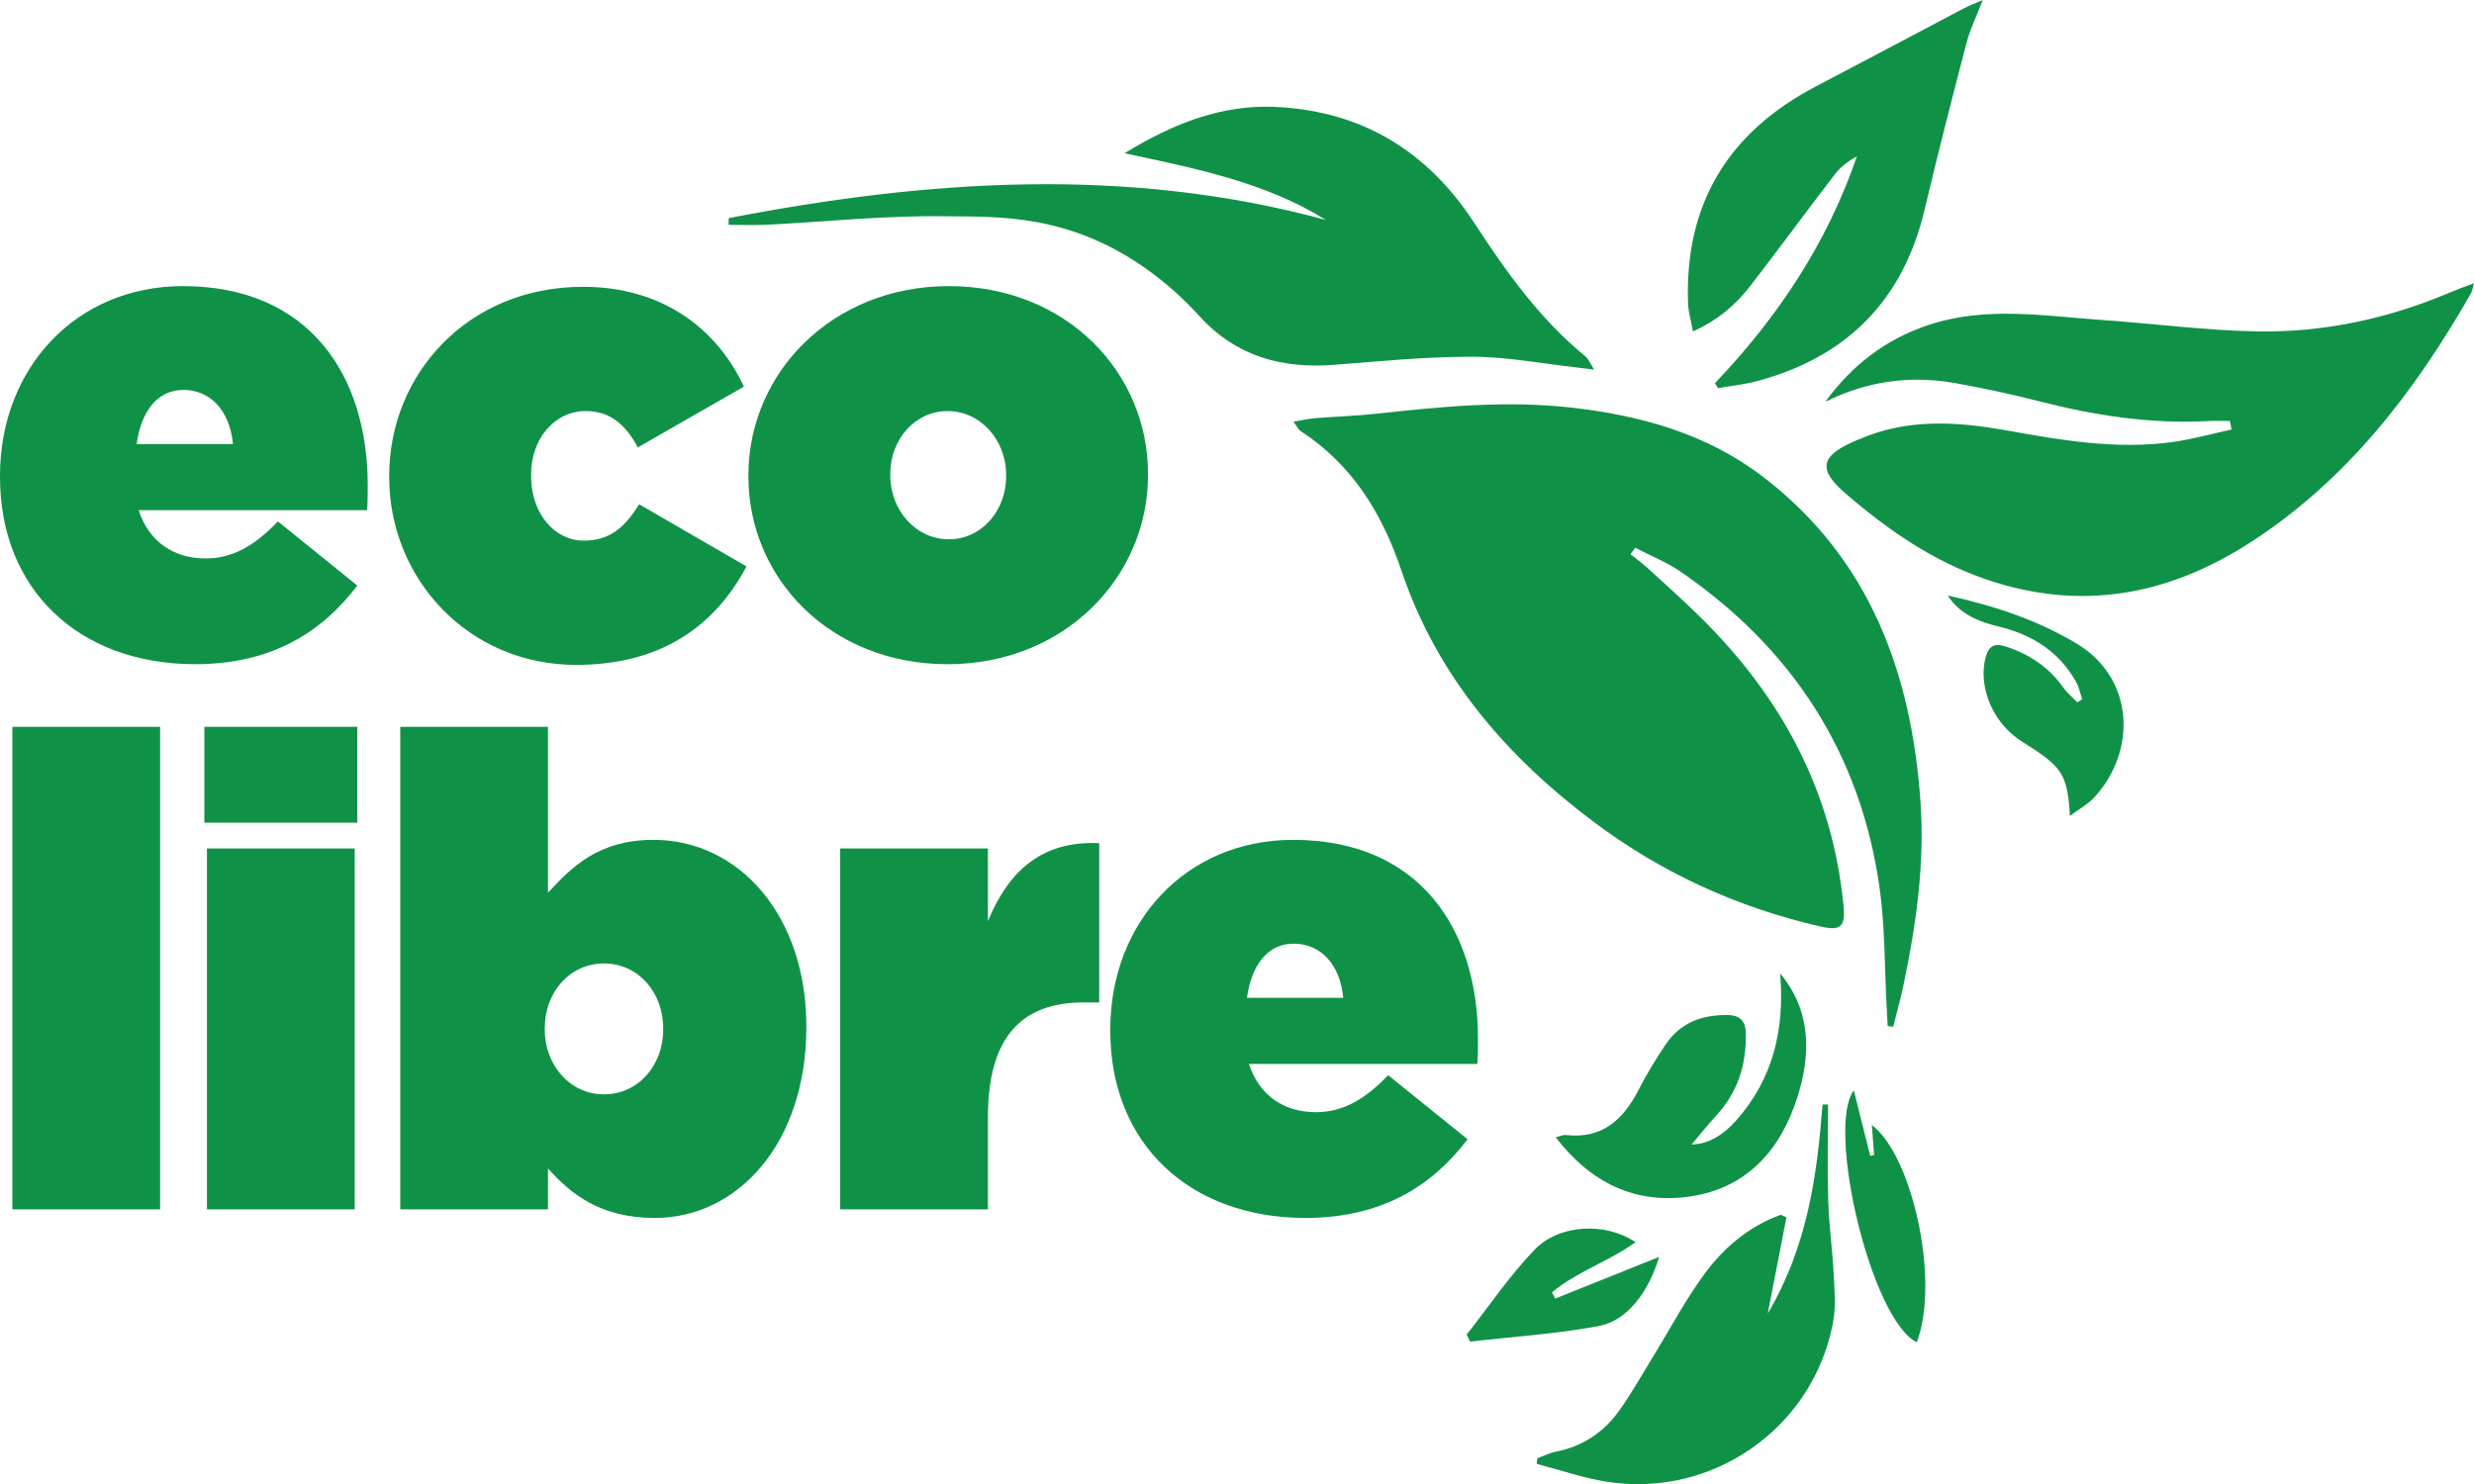
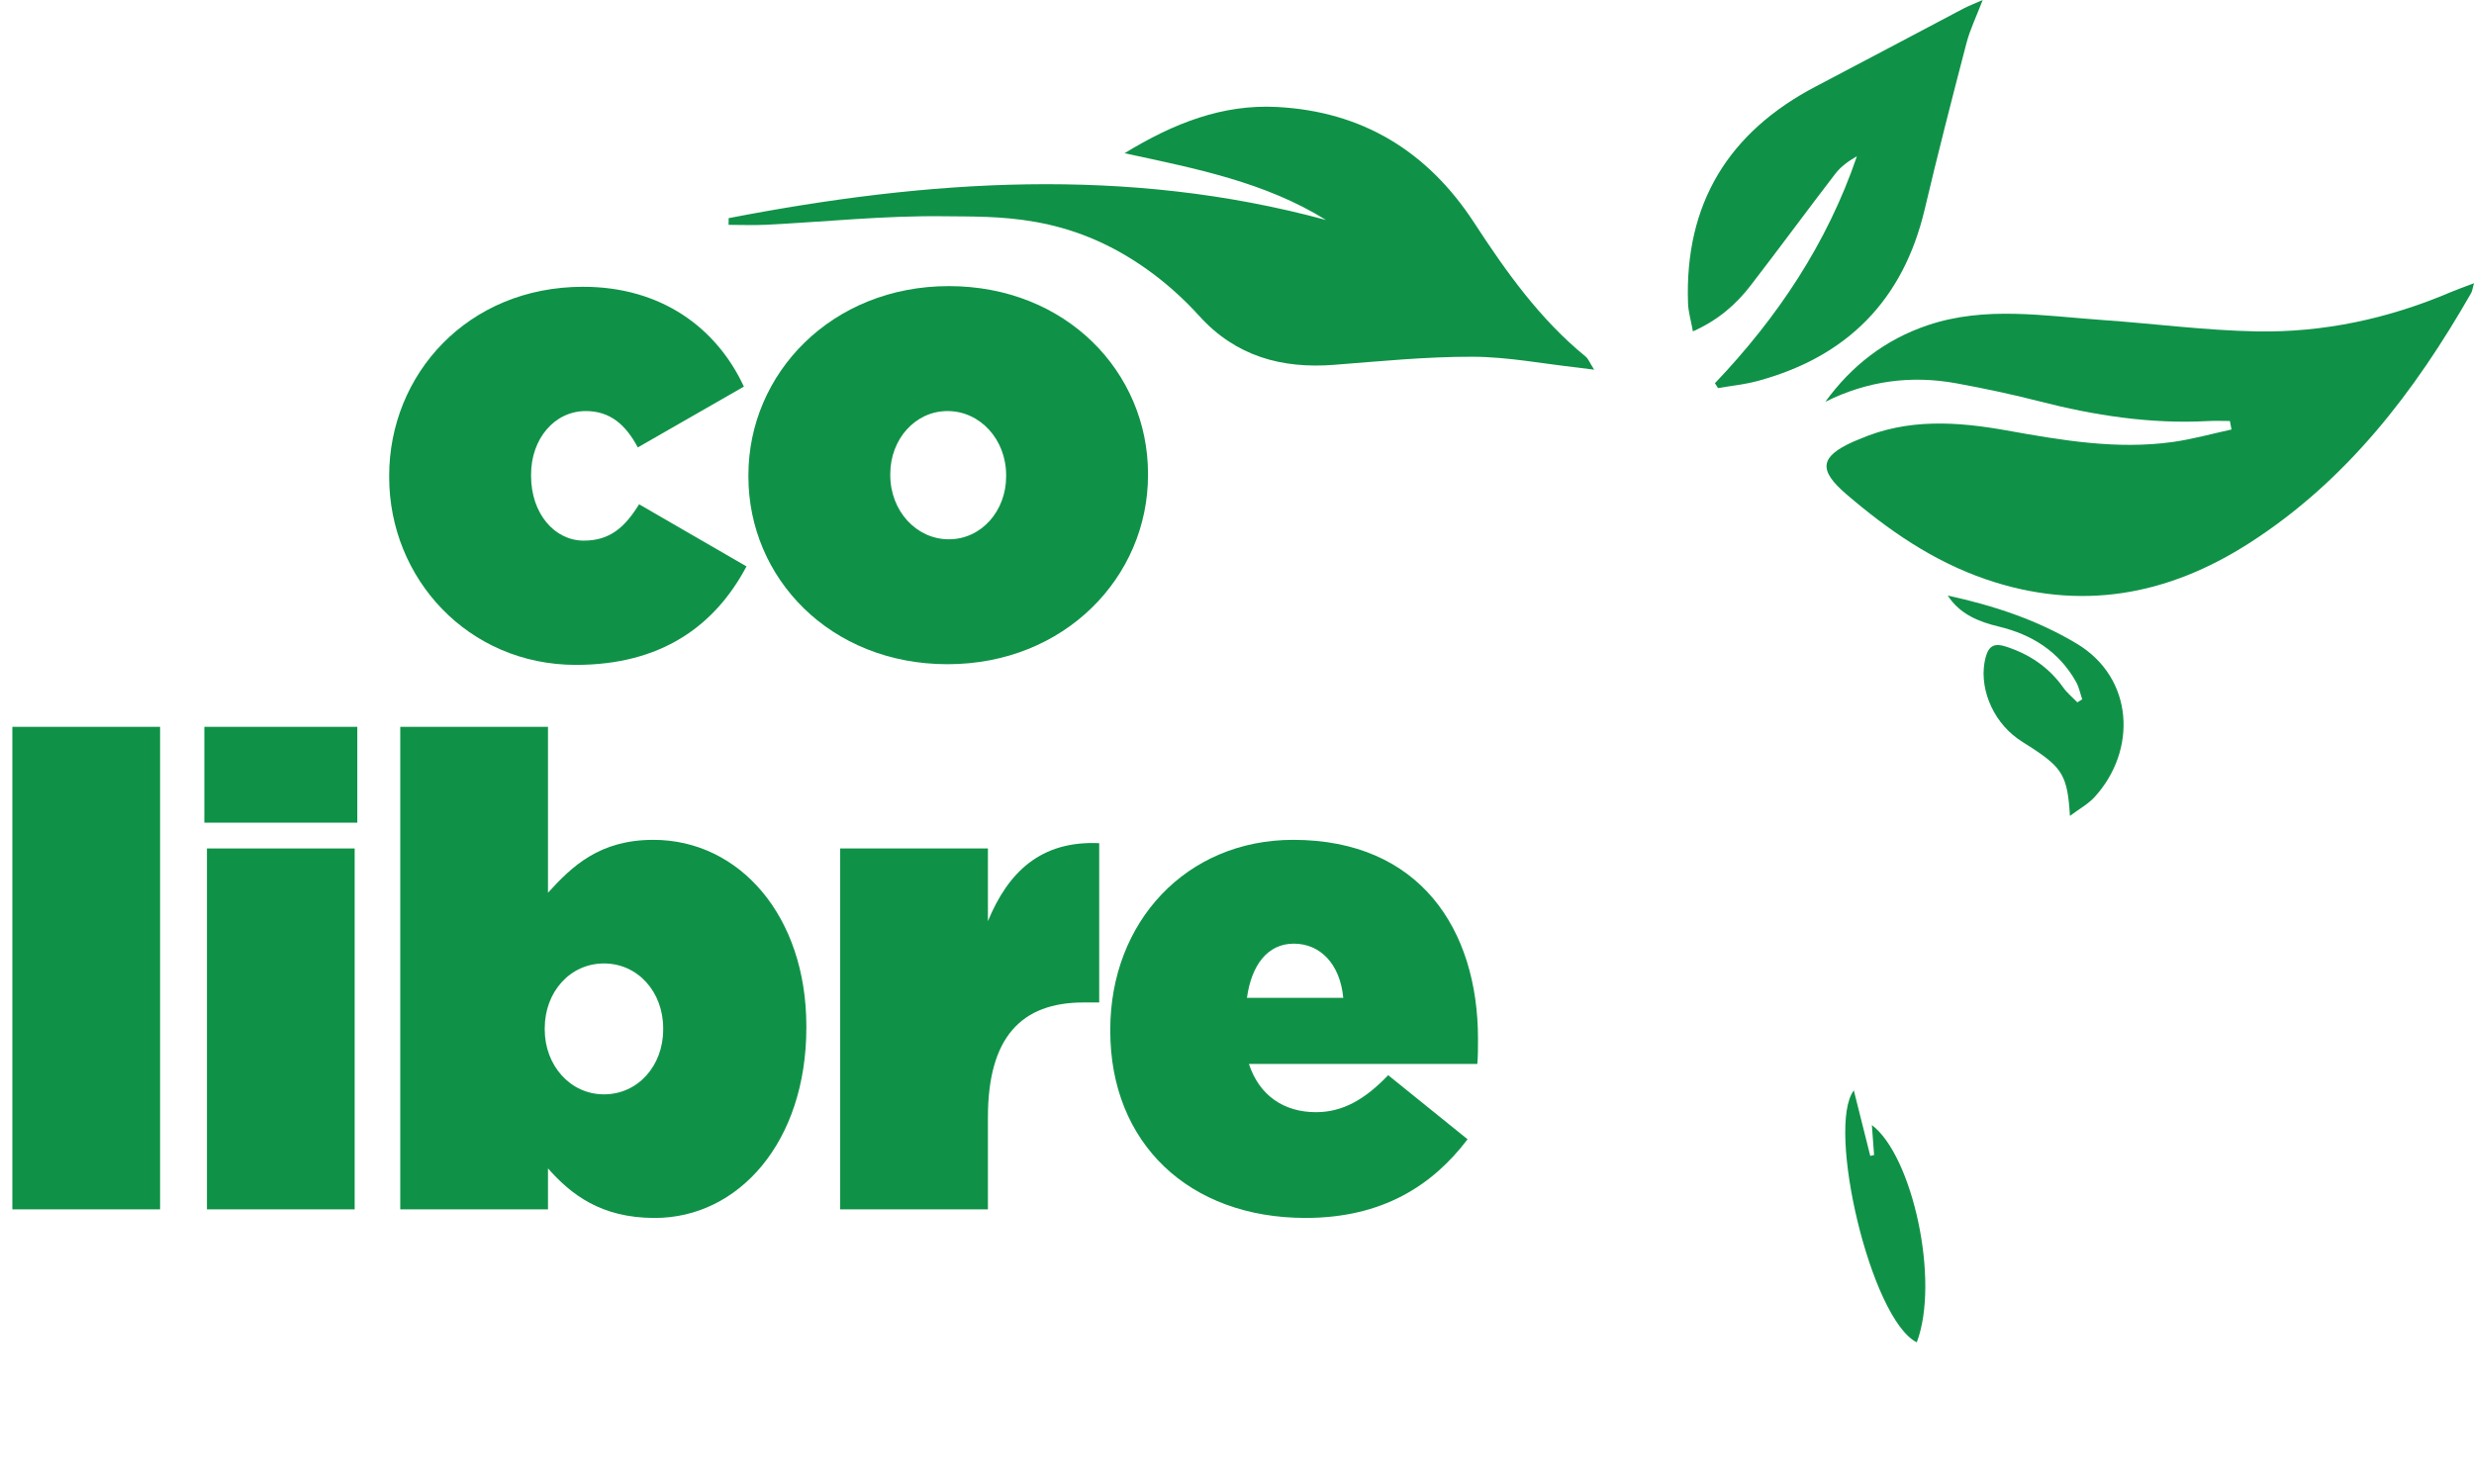
<svg xmlns="http://www.w3.org/2000/svg" id="Layer_2" data-name="Layer 2" viewBox="0 0 1471.39 882.94">
  <g id="Layer_1-2" data-name="Layer 1">
    <g>
      <g>
-         <path d="M972.57,325.86c9.12,4.76,18.85,8.64,27.26,14.43,66.09,45.58,106.63,107.71,117.98,187.51,3.38,23.77,2.98,48.08,4.31,72.15.19,3.49.37,6.98.55,10.47,1.1.13,2.19.27,3.29.4,2.03-8.14,4.32-16.22,6.05-24.42,7.58-36.02,12.77-72.4,10.2-109.24-5.36-76.92-30.23-144.98-93.79-193.6-33.61-25.7-73.06-36.58-114.64-41.15-38.52-4.24-76.68-.52-114.89,3.68-12.15,1.33-24.41,1.69-36.61,2.68-3.93.32-7.82,1.23-13.01,2.07,2.07,2.75,2.92,4.76,4.43,5.74,30.62,19.88,48.39,49.09,59.74,82.75,21.25,63.02,62.38,110.65,114.72,149.85,40.34,30.21,85.13,50.62,134.17,61.91,12.52,2.88,15.3.37,14.05-12.54-6.59-68.04-37.12-124.21-85.27-171.57-9.94-9.77-20.32-19.09-30.61-28.51-3.41-3.12-7.17-5.87-10.77-8.79.95-1.28,1.9-2.55,2.85-3.83Z" style="fill: #0f9247; stroke-width: 0px;" />
        <path d="M1327.19,255.51c-11.6,2.52-23.1,5.76-34.82,7.41-33.48,4.71-66.29-1.01-99.15-6.89-29.35-5.25-58.81-7.17-87.25,5.19-1.25.54-2.53,1-3.77,1.55-19.98,8.98-20.83,16.9-4.07,31.26,24.97,21.39,51.53,39.85,83.03,50.62,55.92,19.14,107.69,9.81,156.58-21.55,58.01-37.2,98.38-90.01,131.99-148.82.61-1.07.72-2.42,1.66-5.8-5.79,2.22-10.09,3.72-14.28,5.5-36.79,15.65-75.33,23.92-115.14,23.17-30.51-.58-60.95-4.63-91.45-6.76-34.79-2.42-69.79-8.48-104.11,3.12-25.05,8.46-45.11,23.89-60.82,45.53,25.04-12.51,51.12-15.95,78.19-10.96,16.34,3.01,32.65,6.43,48.74,10.57,33.09,8.52,66.49,13.69,100.77,11.83,4.29-.23,8.6-.03,12.91-.03.33,1.68.65,3.37.98,5.05Z" style="fill: #0f9247; stroke-width: 0px;" />
        <path d="M948.1,219.92c-2.65-4.16-3.44-6.47-5.04-7.78-27.28-22.26-47.37-50.57-66.32-79.65-27.8-42.65-66.72-66.26-117.41-68.86-32.17-1.65-61.19,9.57-90.51,27.53,42.69,9.19,83.57,17.2,119.81,39.71-118.64-32.21-236.98-23.96-355.25-1.1-.02,1.33-.05,2.66-.07,3.99,7.44,0,14.91.32,22.33-.05,35.28-1.76,70.58-5.53,105.82-5.06,31.39.42,73.58-1.91,120.55,31.48,11.32,8.04,21.91,17.53,31.26,27.86,21.69,23.94,48.96,31.47,80.23,29.04,27.43-2.13,54.92-4.89,82.37-4.8,20.89.07,41.76,4.16,62.64,6.47,2.26.25,4.51.57,9.59,1.22Z" style="fill: #0f9247; stroke-width: 0px;" />
-         <path d="M1006.85,197.13c14.86-6.61,25.51-15.86,34.25-27.19,17.03-22.07,33.51-44.57,50.51-66.67,3.28-4.26,7.87-7.52,12.78-10.33-17.65,51.72-47.1,95.81-84.45,135.04.62.97,1.23,1.93,1.85,2.9,7.74-1.35,15.64-2.12,23.2-4.14,53.42-14.32,86.93-48.03,99.72-102.25,7.8-33.06,16.25-65.96,24.83-98.83,2.12-8.12,5.9-15.81,9.66-25.65-4.76,2.11-8.34,3.45-11.69,5.21-29.18,15.36-58.26,30.9-87.48,46.17-52.12,27.25-78.14,69.86-76.09,128.96.18,5.21,1.76,10.37,2.91,16.78Z" style="fill: #0f9247; stroke-width: 0px;" />
-         <path d="M1083.95,657.09c-3.31,42.43-8.93,84.25-32.59,124.3,4.07-20.95,7.6-39.11,11.13-57.27-1.15-.48-2.3-.95-3.45-1.43-18.54,6.73-33.44,19.14-44.93,34.65-11.66,15.73-20.84,33.29-31.15,50.03-6.58,10.69-12.7,21.72-20.01,31.9-9.21,12.84-21.74,21.25-37.6,24.33-3.81.74-7.4,2.61-11.09,3.96-.09,1.1-.18,2.21-.28,3.31,13.77,3.59,27.35,8.33,41.33,10.57,63.14,10.1,122.97-31.84,134.86-94.53,1.8-9.49.87-19.61.38-29.4-.71-14.2-2.77-28.35-3.19-42.56-.57-19.29-.14-38.6-.14-57.91-1.09.01-2.19.03-3.28.04Z" style="fill: #0f9247; stroke-width: 0px;" />
-         <path d="M925.2,676.53c21.06,27.42,47.75,40.14,80.42,35.19,33.65-5.1,53.66-28.08,63.45-59.23,8.02-25.55,8.2-51.12-10.36-73.42,2.79,32.8-3.93,62.55-26.22,87.6-7.36,8.27-16.25,14.02-26.42,14.19,4.71-5.55,9.7-11.8,15.08-17.7,12.6-13.84,17.58-30.27,17.14-48.65-.16-6.9-3.25-10.52-10.64-10.65-15.29-.26-28.21,4.48-36.96,17.42-5.89,8.7-11.36,17.75-16.16,27.09-9.16,17.83-21.76,29.38-43.38,26.84-1.47-.17-3.05.65-5.95,1.33Z" style="fill: #0f9247; stroke-width: 0px;" />
+         <path d="M1006.85,197.13c14.86-6.61,25.51-15.86,34.25-27.19,17.03-22.07,33.51-44.57,50.51-66.67,3.28-4.26,7.87-7.52,12.78-10.33-17.65,51.72-47.1,95.81-84.45,135.04.62.97,1.23,1.93,1.85,2.9,7.74-1.35,15.64-2.12,23.2-4.14,53.42-14.32,86.93-48.03,99.72-102.25,7.8-33.06,16.25-65.96,24.83-98.83,2.12-8.12,5.9-15.81,9.66-25.65-4.76,2.11-8.34,3.45-11.69,5.21-29.18,15.36-58.26,30.9-87.48,46.17-52.12,27.25-78.14,69.86-76.09,128.96.18,5.21,1.76,10.37,2.91,16.78" style="fill: #0f9247; stroke-width: 0px;" />
        <path d="M1158.42,354.32c7.28,11.18,18.45,15.56,30.41,18.45,19.73,4.77,35.69,14.79,45.84,32.79,1.79,3.18,2.5,6.96,3.71,10.47-.96.6-1.92,1.2-2.88,1.79-2.83-2.92-6.09-5.55-8.42-8.83-8.62-12.15-20.21-19.88-34.24-24.39-6.46-2.08-10.05-.62-11.92,6.49-4.35,16.52,3.36,37,19,48.29,2.75,1.99,5.7,3.7,8.54,5.56,18.26,11.97,21.22,16.96,22.61,40.45,5.62-4.22,10.79-7.01,14.55-11.1,25.44-27.7,23.71-70.87-10.5-91.38-23.83-14.29-49.69-22.72-76.7-28.6Z" style="fill: #0f9247; stroke-width: 0px;" />
-         <path d="M972.75,738.98c-17.7-11.93-45.23-10.95-60.12,4.52-14.87,15.45-27,33.52-40.33,50.45.66,1.39,1.33,2.79,1.99,4.18,25.63-2.95,51.52-4.55,76.8-9.33,16.6-3.14,29.25-19.94,35.68-41.06-21.36,8.57-41.6,16.68-61.85,24.8-.62-1.26-1.23-2.52-1.85-3.78,14.66-12.22,33.45-18.14,49.67-29.77Z" style="fill: #0f9247; stroke-width: 0px;" />
        <path d="M1139.98,798.56c13.91-36.6-2.61-111.12-26.7-129.26.46,6.22.89,12.02,1.32,17.83-.76.18-1.51.36-2.27.54-3.24-12.91-6.47-25.81-9.78-38.98-16.52,21.8,9.97,136.04,37.43,149.87Z" style="fill: #0f9247; stroke-width: 0px;" />
      </g>
      <g>
-         <path d="M0,283.86v-.79c0-64.1,45.29-112.86,108.77-112.86,75.09,0,109.93,53.09,109.93,118.36,0,4.72,0,10.22-.39,14.94H82.45c6.19,18.88,20.9,28.71,39.87,28.71,15.87,0,29.03-7.47,42.96-22.02l47.22,38.14c-20.9,27.53-50.71,46.79-96.38,46.79C46.84,395.15,0,350.71,0,283.86ZM138.57,264.2c-1.94-20.45-13.93-32.24-29.42-32.24s-25.16,12.58-27.87,32.24h57.29Z" style="fill: #0f9247; stroke-width: 0px;" />
        <path d="M231.46,283.86v-.79c0-60.16,46.45-112.46,115.35-112.46,46.45,0,79.35,24.38,95.61,59.38l-63.09,36.18c-7.35-13.76-16.64-21.63-30.97-21.63-18.58,0-32.51,16.52-32.51,37.75v.79c0,22.41,13.93,38.54,31.35,38.54,15.48,0,24.38-7.86,32.9-21.63l63.87,36.96c-18.97,35.78-51.09,58.59-101.41,58.59-64.25,0-111.09-51.51-111.09-111.68Z" style="fill: #0f9247; stroke-width: 0px;" />
        <path d="M445.11,283.47v-.79c0-60.56,49.54-112.47,119.22-112.47s118.44,51.12,118.44,111.68v.79c0,60.56-49.54,112.46-119.22,112.46s-118.44-51.12-118.44-111.68ZM598.39,283.47v-.79c0-21.24-15.48-38.14-34.84-38.14s-34.06,16.91-34.06,37.36v.79c0,21.23,15.48,38.14,34.84,38.14s34.06-16.91,34.06-37.36Z" style="fill: #0f9247; stroke-width: 0px;" />
      </g>
      <g>
        <path d="M7.35,432.39h87.86v287.06H7.35v-287.06Z" style="fill: #0f9247; stroke-width: 0px;" />
        <path d="M121.54,432.39h90.96v57.02h-90.96v-57.02ZM123.08,504.75h87.86v214.7h-87.86v-214.7Z" style="fill: #0f9247; stroke-width: 0px;" />
        <path d="M325.91,695.07v24.38h-87.86v-287.06h87.86v98.7c14.32-15.73,30.58-31.46,62.7-31.46,51.09,0,90.96,45.22,90.96,110.89v.79c0,68.03-40.25,113.25-90.19,113.25-32.13,0-49.93-14.16-63.48-29.49ZM394.42,612.49v-.79c0-21.63-15.09-38.54-35.22-38.54s-35.22,16.91-35.22,38.54v.79c0,21.24,15.09,38.54,35.22,38.54s35.22-16.91,35.22-38.54Z" style="fill: #0f9247; stroke-width: 0px;" />
        <path d="M499.69,504.75h87.86v43.25c12-29.1,31.35-47.98,66.19-46.4v94.77h-9.29c-37.16,0-56.9,20.84-56.9,68.42v54.66h-87.86v-214.7Z" style="fill: #0f9247; stroke-width: 0px;" />
        <path d="M660.33,613.28v-.79c0-64.1,45.29-112.86,108.77-112.86,75.09,0,109.93,53.09,109.93,118.36,0,4.72,0,10.22-.39,14.94h-135.86c6.19,18.88,20.9,28.71,39.87,28.71,15.87,0,29.03-7.47,42.96-22.02l47.22,38.14c-20.9,27.53-50.71,46.79-96.38,46.79-69.29,0-116.12-44.43-116.12-111.28ZM798.9,593.62c-1.94-20.45-13.93-32.24-29.42-32.24s-25.16,12.58-27.87,32.24h57.29Z" style="fill: #0f9247; stroke-width: 0px;" />
      </g>
    </g>
  </g>
</svg>